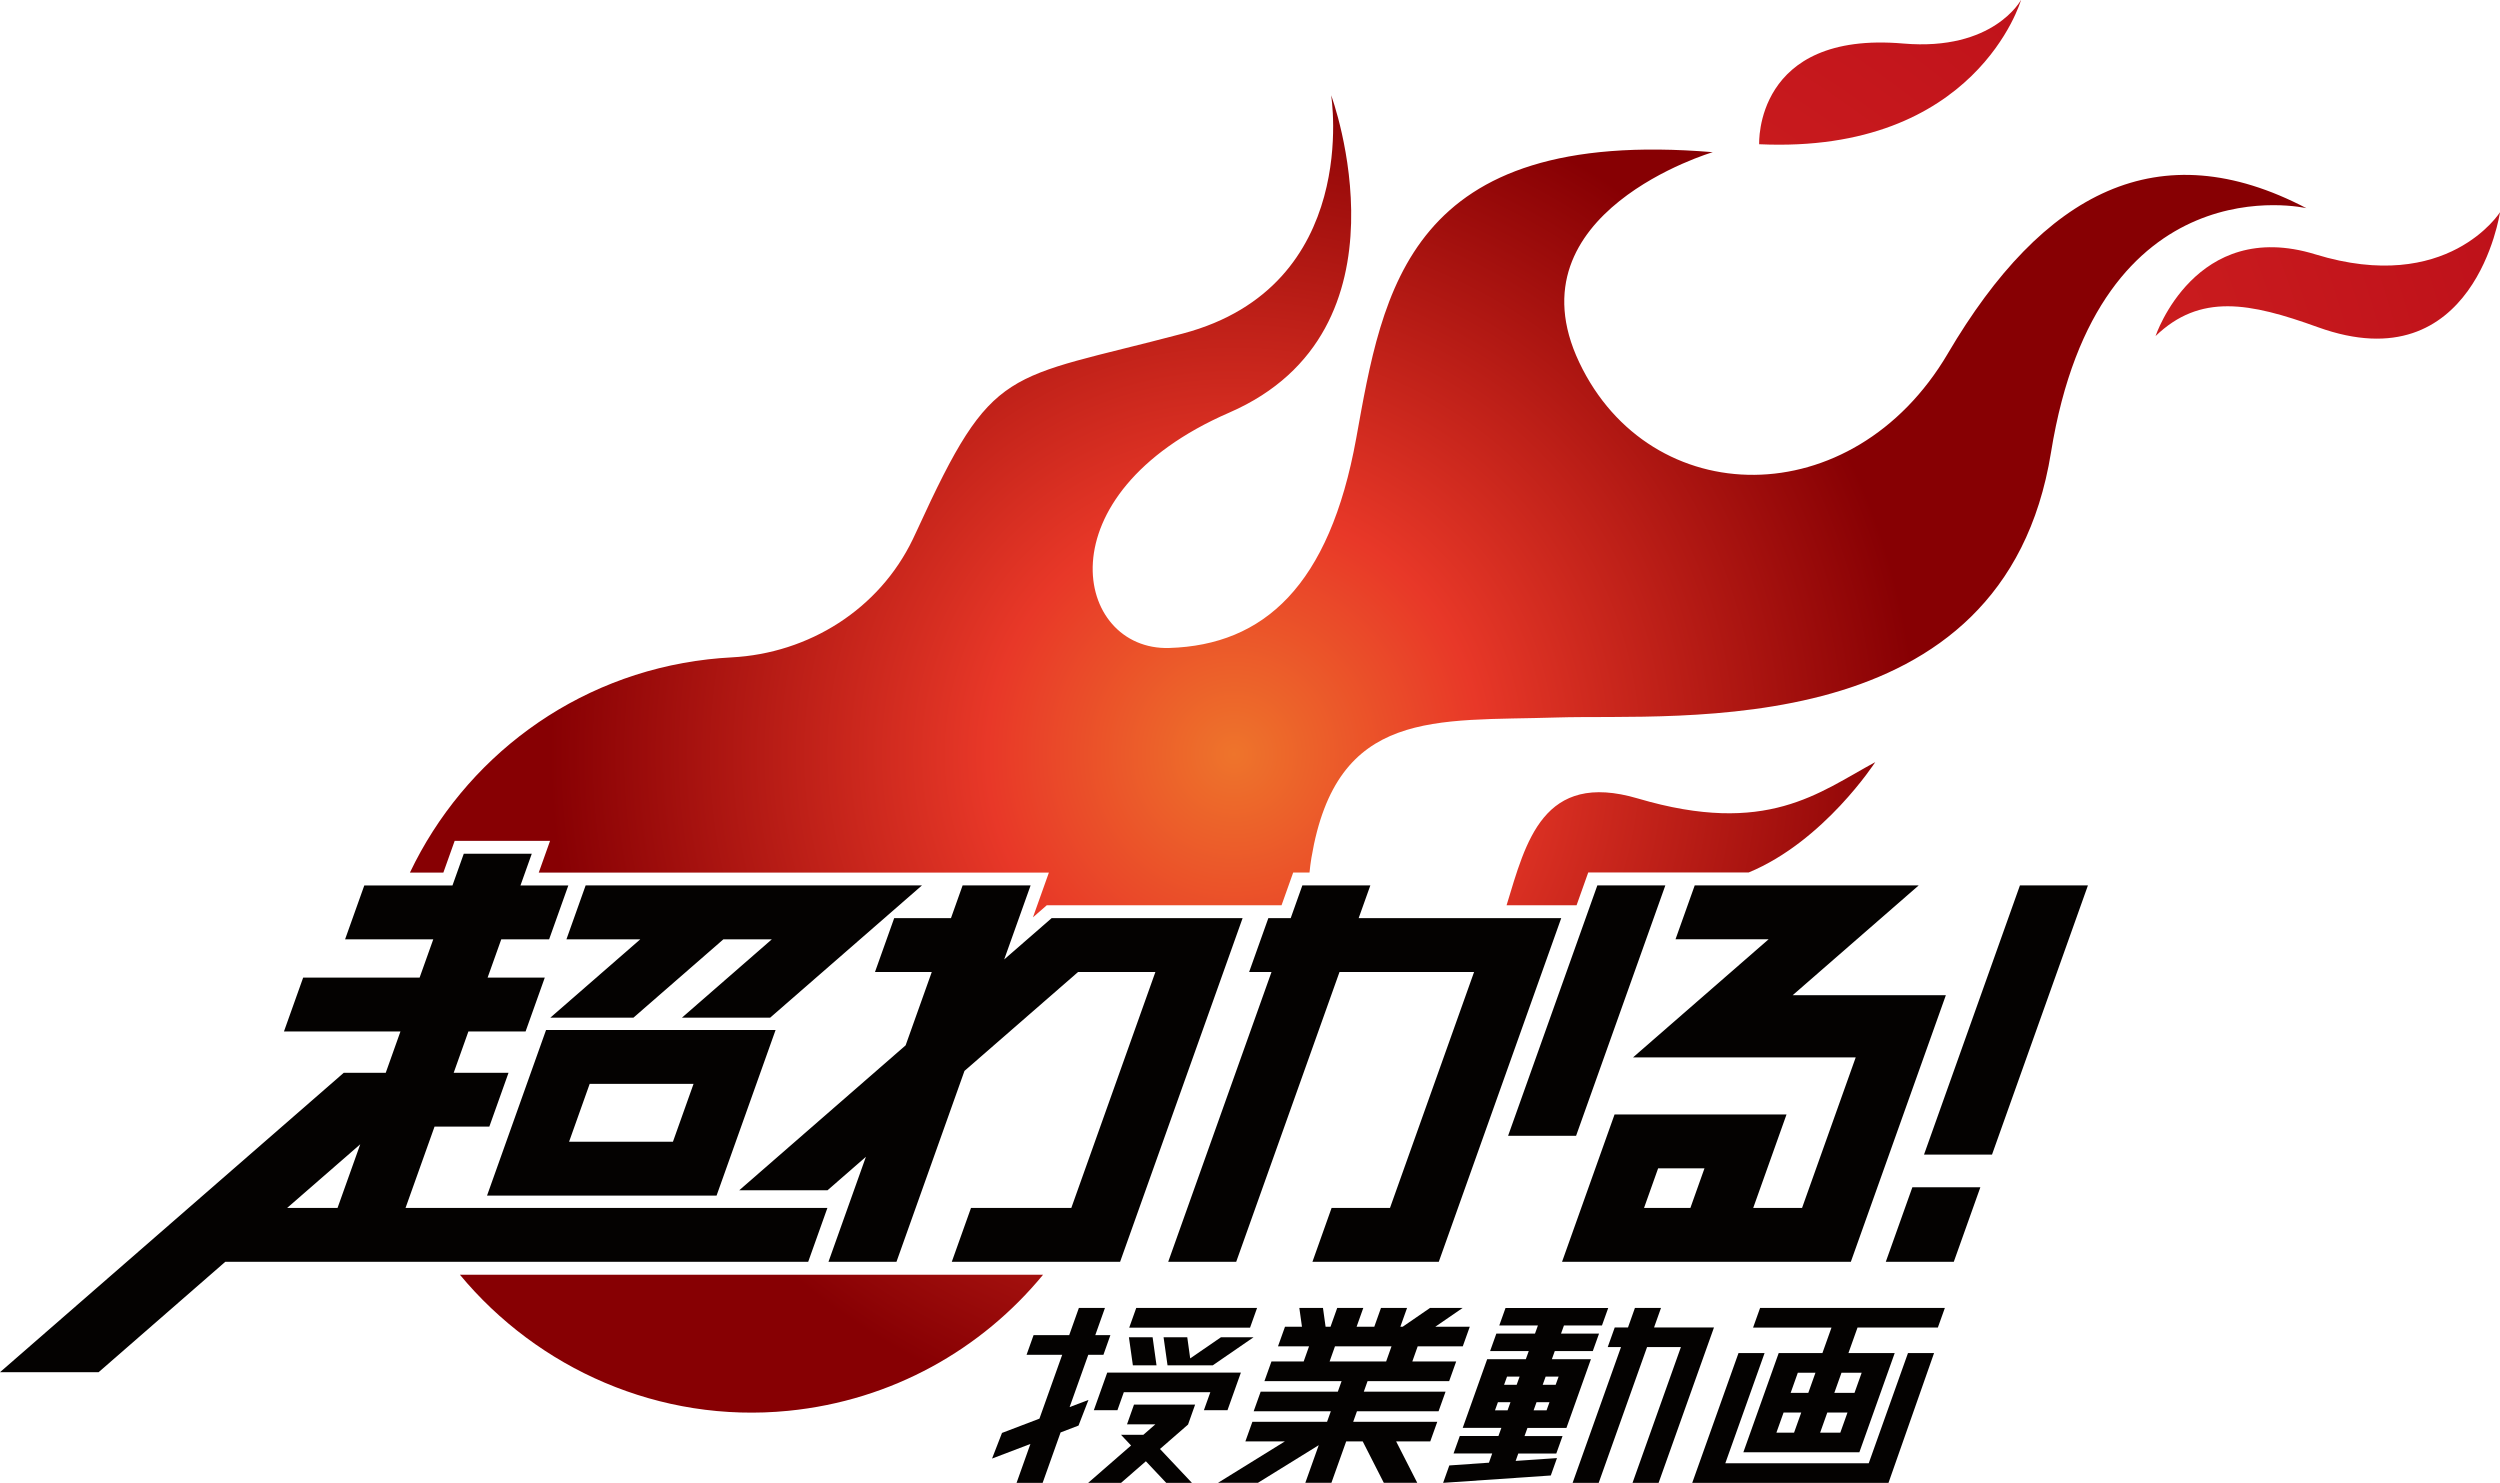
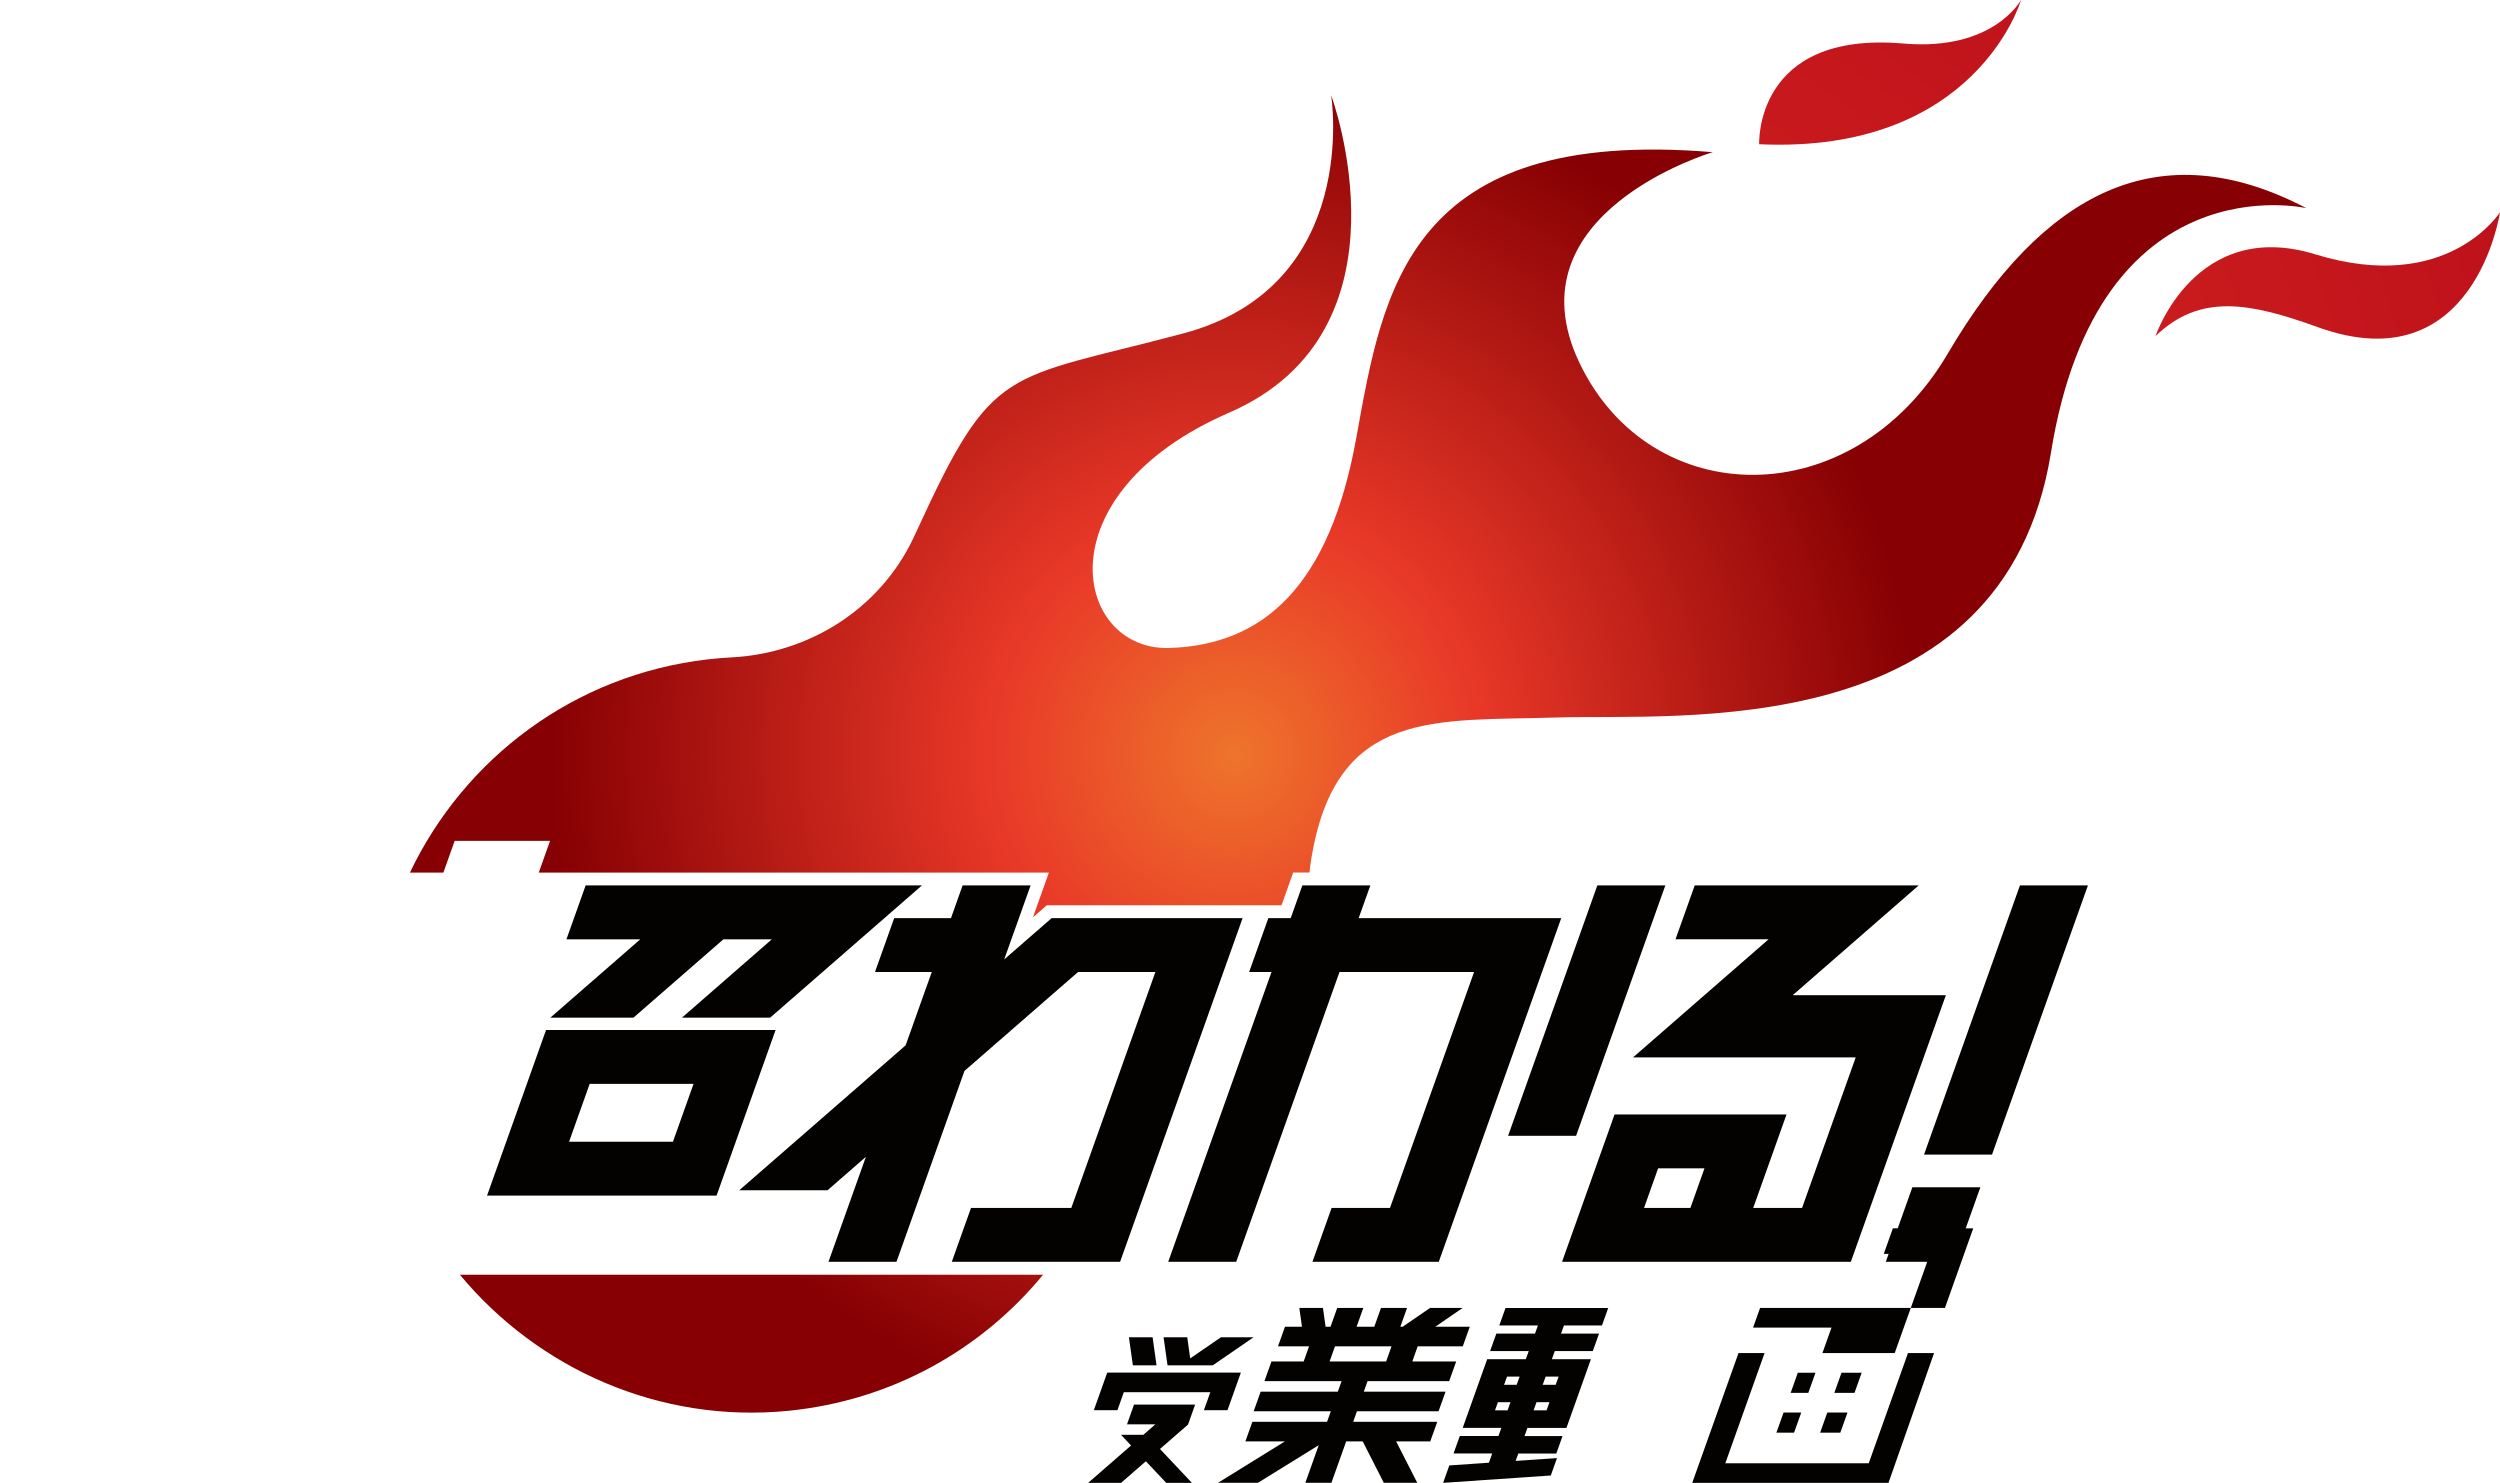
<svg xmlns="http://www.w3.org/2000/svg" xmlns:xlink="http://www.w3.org/1999/xlink" id="_レイヤー_2" viewBox="0 0 512.9 304.23">
  <defs>
    <style>.cls-1{fill:url(#_名称未設定グラデーション_121);}.cls-1,.cls-2,.cls-3,.cls-4{stroke-width:0px;}.cls-2{fill:url(#_名称未設定グラデーション_15);}.cls-3{fill:#040201;}.cls-4{fill:url(#_名称未設定グラデーション_15-2);}</style>
    <radialGradient id="_名称未設定グラデーション_121" cx="253.17" cy="154.73" fx="253.17" fy="154.73" r="140.37" gradientUnits="userSpaceOnUse">
      <stop offset="0" stop-color="#ee742b" />
      <stop offset=".36" stop-color="#e83828" />
      <stop offset="1" stop-color="#870003" />
    </radialGradient>
    <radialGradient id="_名称未設定グラデーション_15" cx="239.55" cy="211.03" fx="239.55" fy="211.03" r="388.61" gradientTransform="translate(-11.94 21.72) rotate(-6.55)" gradientUnits="userSpaceOnUse">
      <stop offset="0" stop-color="#e83828" />
      <stop offset="1" stop-color="#ac0014" />
    </radialGradient>
    <radialGradient id="_名称未設定グラデーション_15-2" cx="196.87" cy="161.69" fx="196.87" fy="161.69" r="364.48" gradientTransform="translate(72.56 -31.7) rotate(-.8)" xlink:href="#_名称未設定グラデーション_15" />
  </defs>
  <g id="_レイヤー_1-2">
-     <path class="cls-1" d="M336.04,163.82c-19.51-5.76-22.98,8.9-26.95,21.9h14.36l2.39-6.72h32.91c15.48-6.4,25.97-22.64,25.97-22.64-11.55,6.23-22.21,15.28-48.68,7.46Z" />
    <path class="cls-1" d="M94.35,261.52c15.97,19.27,40.93,30.55,67.4,27.92,21.31-2.12,39.69-12.64,52.25-27.92h-119.64Z" />
    <path class="cls-1" d="M399.62,72.53c-19.57,33.26-61.08,32.51-75.63,1.8-14.55-30.72,27.4-43.11,27.4-43.11-62.65-5.21-67.67,28.44-73.15,58.71-5.48,30.26-18.96,42.41-38.36,43.01-19.4.6-26.47-31.43,12.32-48.29,38.78-16.86,20.9-65.11,20.9-65.11,0,0,6.3,39.16-30.42,48.89s-38.82,6.04-54.48,40.23c-.31.67-.62,1.33-.93,1.98-6.9,14.34-21.29,23.4-37.18,24.23-1.6.08-3.21.22-4.82.4-27.56,3.16-50.05,20.43-61.17,43.75h6.86l2.32-6.51h19.57l-2.32,6.51h104.66l-3.27,9.18,2.83-2.47h48.17l2.39-6.72h3.35c.09-.98.22-1.98.39-3.02,5.16-30.8,25.49-28,50.35-28.79,24.86-.79,91.69,5.71,101.38-54.37,9.69-60.08,52.4-50.12,52.4-50.12-30.22-15.82-53.99-3.45-73.56,29.81Z" />
    <path class="cls-2" d="M414.62,0s-5.6,10.53-24.15,8.93c-30.61-2.64-29.56,20.66-29.56,20.66,44.57,2.06,53.72-29.58,53.72-29.58Z" />
    <path class="cls-4" d="M475.01,52.18c-24.64-7.57-32.78,16.77-32.78,16.77,9.15-8.81,19.29-6.89,33.29-1.83,32.21,11.63,37.38-23.58,37.38-23.58,0,0-10.7,16.99-37.89,8.64Z" />
    <polygon class="cls-3" points="231.61 274.36 232.42 280.11 237.27 280.11 236.47 274.36 231.61 274.36" />
-     <polygon class="cls-3" points="233.11 268.34 231.67 272.38 256.46 272.38 257.9 268.34 233.11 268.34" />
-     <polygon class="cls-3" points="221.27 292.47 223.31 287.21 219.44 288.68 223.27 277.95 226.38 277.95 227.81 273.91 224.71 273.91 224.77 273.74 226.69 268.34 221.34 268.34 219.36 273.91 212.05 273.91 210.61 277.95 217.92 277.95 213.25 291.05 213.2 291.07 205.57 293.98 203.53 299.24 211.4 296.24 208.56 304.22 213.91 304.22 217.59 293.88 221.27 292.47" />
    <polygon class="cls-3" points="232.65 288.17 231.22 292.21 237.04 292.21 234.56 294.37 229.99 294.37 232.05 296.56 231.94 296.65 223.25 304.22 230 304.22 235.09 299.79 235.18 299.89 239.26 304.22 244.53 304.22 237.98 297.27 238.09 297.18 243.74 292.26 245.19 288.17 232.65 288.17" />
    <polygon class="cls-3" points="248.31 285.63 246.99 289.32 251.83 289.32 254.58 281.6 227.16 281.6 224.41 289.32 229.25 289.32 230.56 285.63 248.31 285.63" />
    <polygon class="cls-3" points="243.58 274.36 238.72 274.36 239.53 280.11 248.81 280.11 257.17 274.36 250.48 274.36 244.18 278.69 243.58 274.36" />
-     <polygon class="cls-3" points="339.35 272.34 339.41 272.16 340.77 268.34 335.42 268.34 334 272.34 331.28 272.34 329.84 276.37 332.56 276.37 332.5 276.55 322.64 304.22 327.99 304.22 337.91 276.37 344.85 276.37 344.79 276.55 334.93 304.22 340.28 304.22 351.64 272.34 339.35 272.34" />
    <path class="cls-3" d="M326.38,278.85h-8l.6-1.67h7.8l1.28-3.58h-7.8l.6-1.67h7.8l1.28-3.58h-21.07l-1.28,3.58h7.93l-.6,1.67h-7.93l-1.28,3.58h7.93l-.6,1.67h-7.93l-5.02,14.09h7.93l-.6,1.67h-7.93l-1.28,3.58h7.93l-.67,1.9h-.09s-8.04.56-8.04.56l-1.27,3.57,22.09-1.51,1.27-3.57-8.48.58.54-1.52h7.8l1.28-3.58h-7.8l.6-1.67h8l5.02-14.09ZM309.29,289.35h-2.58l.6-1.67h2.58l-.6,1.67ZM311.16,284.1h-2.58l.6-1.67h2.58l-.6,1.67ZM317.29,289.35h-2.66l.6-1.67h2.66l-.6,1.67ZM319.16,284.1h-2.66l.6-1.67h2.66l-.6,1.67Z" />
-     <path class="cls-3" d="M399.02,268.34h-37.92l-1.44,4.03h16.09l-1.86,5.22h-8.97l-7.25,20.35h23.8l7.25-20.35h-9.49l.06-.18,1.8-5.05h16.48l1.44-4.03ZM369.48,289.97l-1.41,3.95h-3.62l.06-.18,1.41-3.95h3.62l-.06.18ZM370.99,285.76h-3.62l1.47-4.13h3.62l-1.47,4.13ZM378.97,289.97l-1.41,3.95h-4.14l1.47-4.13h4.14l-.06.18ZM381.94,281.63l-1.47,4.13h-4.14l1.47-4.13h4.14Z" />
+     <path class="cls-3" d="M399.02,268.34h-37.92l-1.44,4.03h16.09l-1.86,5.22h-8.97h23.8l7.25-20.35h-9.49l.06-.18,1.8-5.05h16.48l1.44-4.03ZM369.48,289.97l-1.41,3.95h-3.62l.06-.18,1.41-3.95h3.62l-.06.18ZM370.99,285.76h-3.62l1.47-4.13h3.62l-1.47,4.13ZM378.97,289.97l-1.41,3.95h-4.14l1.47-4.13h4.14l-.06.18ZM381.94,281.63l-1.47,4.13h-4.14l1.47-4.13h4.14Z" />
    <polygon class="cls-3" points="353.97 300.2 354.03 300.02 362.02 277.6 356.67 277.6 347.18 304.22 387.44 304.23 396.79 277.6 391.44 277.6 383.39 300.2 353.97 300.2" />
    <path class="cls-3" d="M296.54,285.51h-16.74l.77-2.16h16.74l1.44-4.03h-9l1.1-3.1h9.25l1.44-4.03h-7.07l5.6-3.85h-6.69l-5.6,3.85h-.48l.06-.18,1.31-3.67h-5.35l-1.37,3.85h-3.63l1.37-3.85h-5.35l-1.37,3.85h-1.01l-.02-.11-.52-3.74h-4.85l.54,3.85h-3.48l-1.44,4.03h6.37l-1.1,3.1h-6.61l-1.44,4.03h15.83l-.77,2.16h-15.83l-1.44,4.03h15.83l-.77,2.15h-15.32l-1.44,4.03h8.1l-13.71,8.49h8.19l12.47-7.72-2.75,7.72h5.35l3.03-8.49h3.39l.04.07,4.29,8.42h6.86l-4.33-8.49h7l1.44-4.03h-17.25l.77-2.15h16.74l1.44-4.03ZM272.78,279.32l1.1-3.1h11.6l-1.1,3.1h-11.6Z" />
    <path class="cls-3" d="M367.78,204.18l25.86-22.53h-45.95l-3.94,11.05h19.1l-27.81,24.23h45.68l-11.01,30.89h-10.02l6.83-19.17h-35.28l-10.77,30.22h59.25l19.49-54.69h-31.43ZM349.69,239.7l-2.89,8.12h-9.51l2.89-8.12h9.51Z" />
    <polygon class="cls-3" points="131.36 192.71 112.91 208.78 129.96 208.78 148.41 192.71 158.35 192.71 139.91 208.78 158.01 208.78 189.15 181.65 120.15 181.65 116.21 192.71 131.36 192.71" />
-     <path class="cls-3" d="M89.14,231.14h11.25l3.94-11.05h-11.25l3.02-8.48h11.73l3.94-11.05h-11.73l2.8-7.85h9.82l3.94-11.05h-9.82l2.32-6.51h-13.95l-2.32,6.51h-18.09l-3.94,11.05h18.09l-2.8,7.85h-23.89l-3.94,11.05h23.9l-3.02,8.48h-8.61L0,281.52h20.23l25.99-22.65h119.59l3.94-11.05h-86.55l5.95-16.68ZM73.91,234.76l-4.66,13.06h-10.34l15-13.06Z" />
    <path class="cls-3" d="M99.92,245.29h47.09l12.11-33.98h-47.09l-12.11,33.98ZM120.98,222.36h21.31l-4.23,11.88h-21.31l4.23-11.88Z" />
    <polygon class="cls-3" points="386.89 258.87 400.84 258.87 406.29 243.58 392.34 243.58 386.89 258.87" />
    <polygon class="cls-3" points="341.66 181.65 327.71 181.65 309.4 233.02 323.35 233.02 341.66 181.65" />
    <polygon class="cls-3" points="215.75 188.37 206.02 196.84 211.44 181.65 197.49 181.65 195.1 188.37 183.45 188.37 179.51 199.42 191.16 199.42 185.8 214.46 151.67 244.19 169.78 244.19 177.65 237.33 169.97 258.87 183.92 258.87 197.87 219.71 221.17 199.42 237.04 199.42 219.79 247.82 199.21 247.82 195.27 258.87 229.8 258.87 254.93 188.37 215.75 188.37" />
    <polygon class="cls-3" points="278.74 188.37 281.14 181.65 267.19 181.65 264.8 188.37 260.21 188.37 256.27 199.42 260.86 199.42 239.67 258.87 253.62 258.87 274.81 199.42 302.42 199.42 285.17 247.82 273.19 247.82 269.26 258.87 295.18 258.87 320.3 188.37 278.74 188.37" />
    <polygon class="cls-3" points="408.68 236.88 428.36 181.65 414.41 181.65 394.73 236.88 408.68 236.88" />
  </g>
</svg>